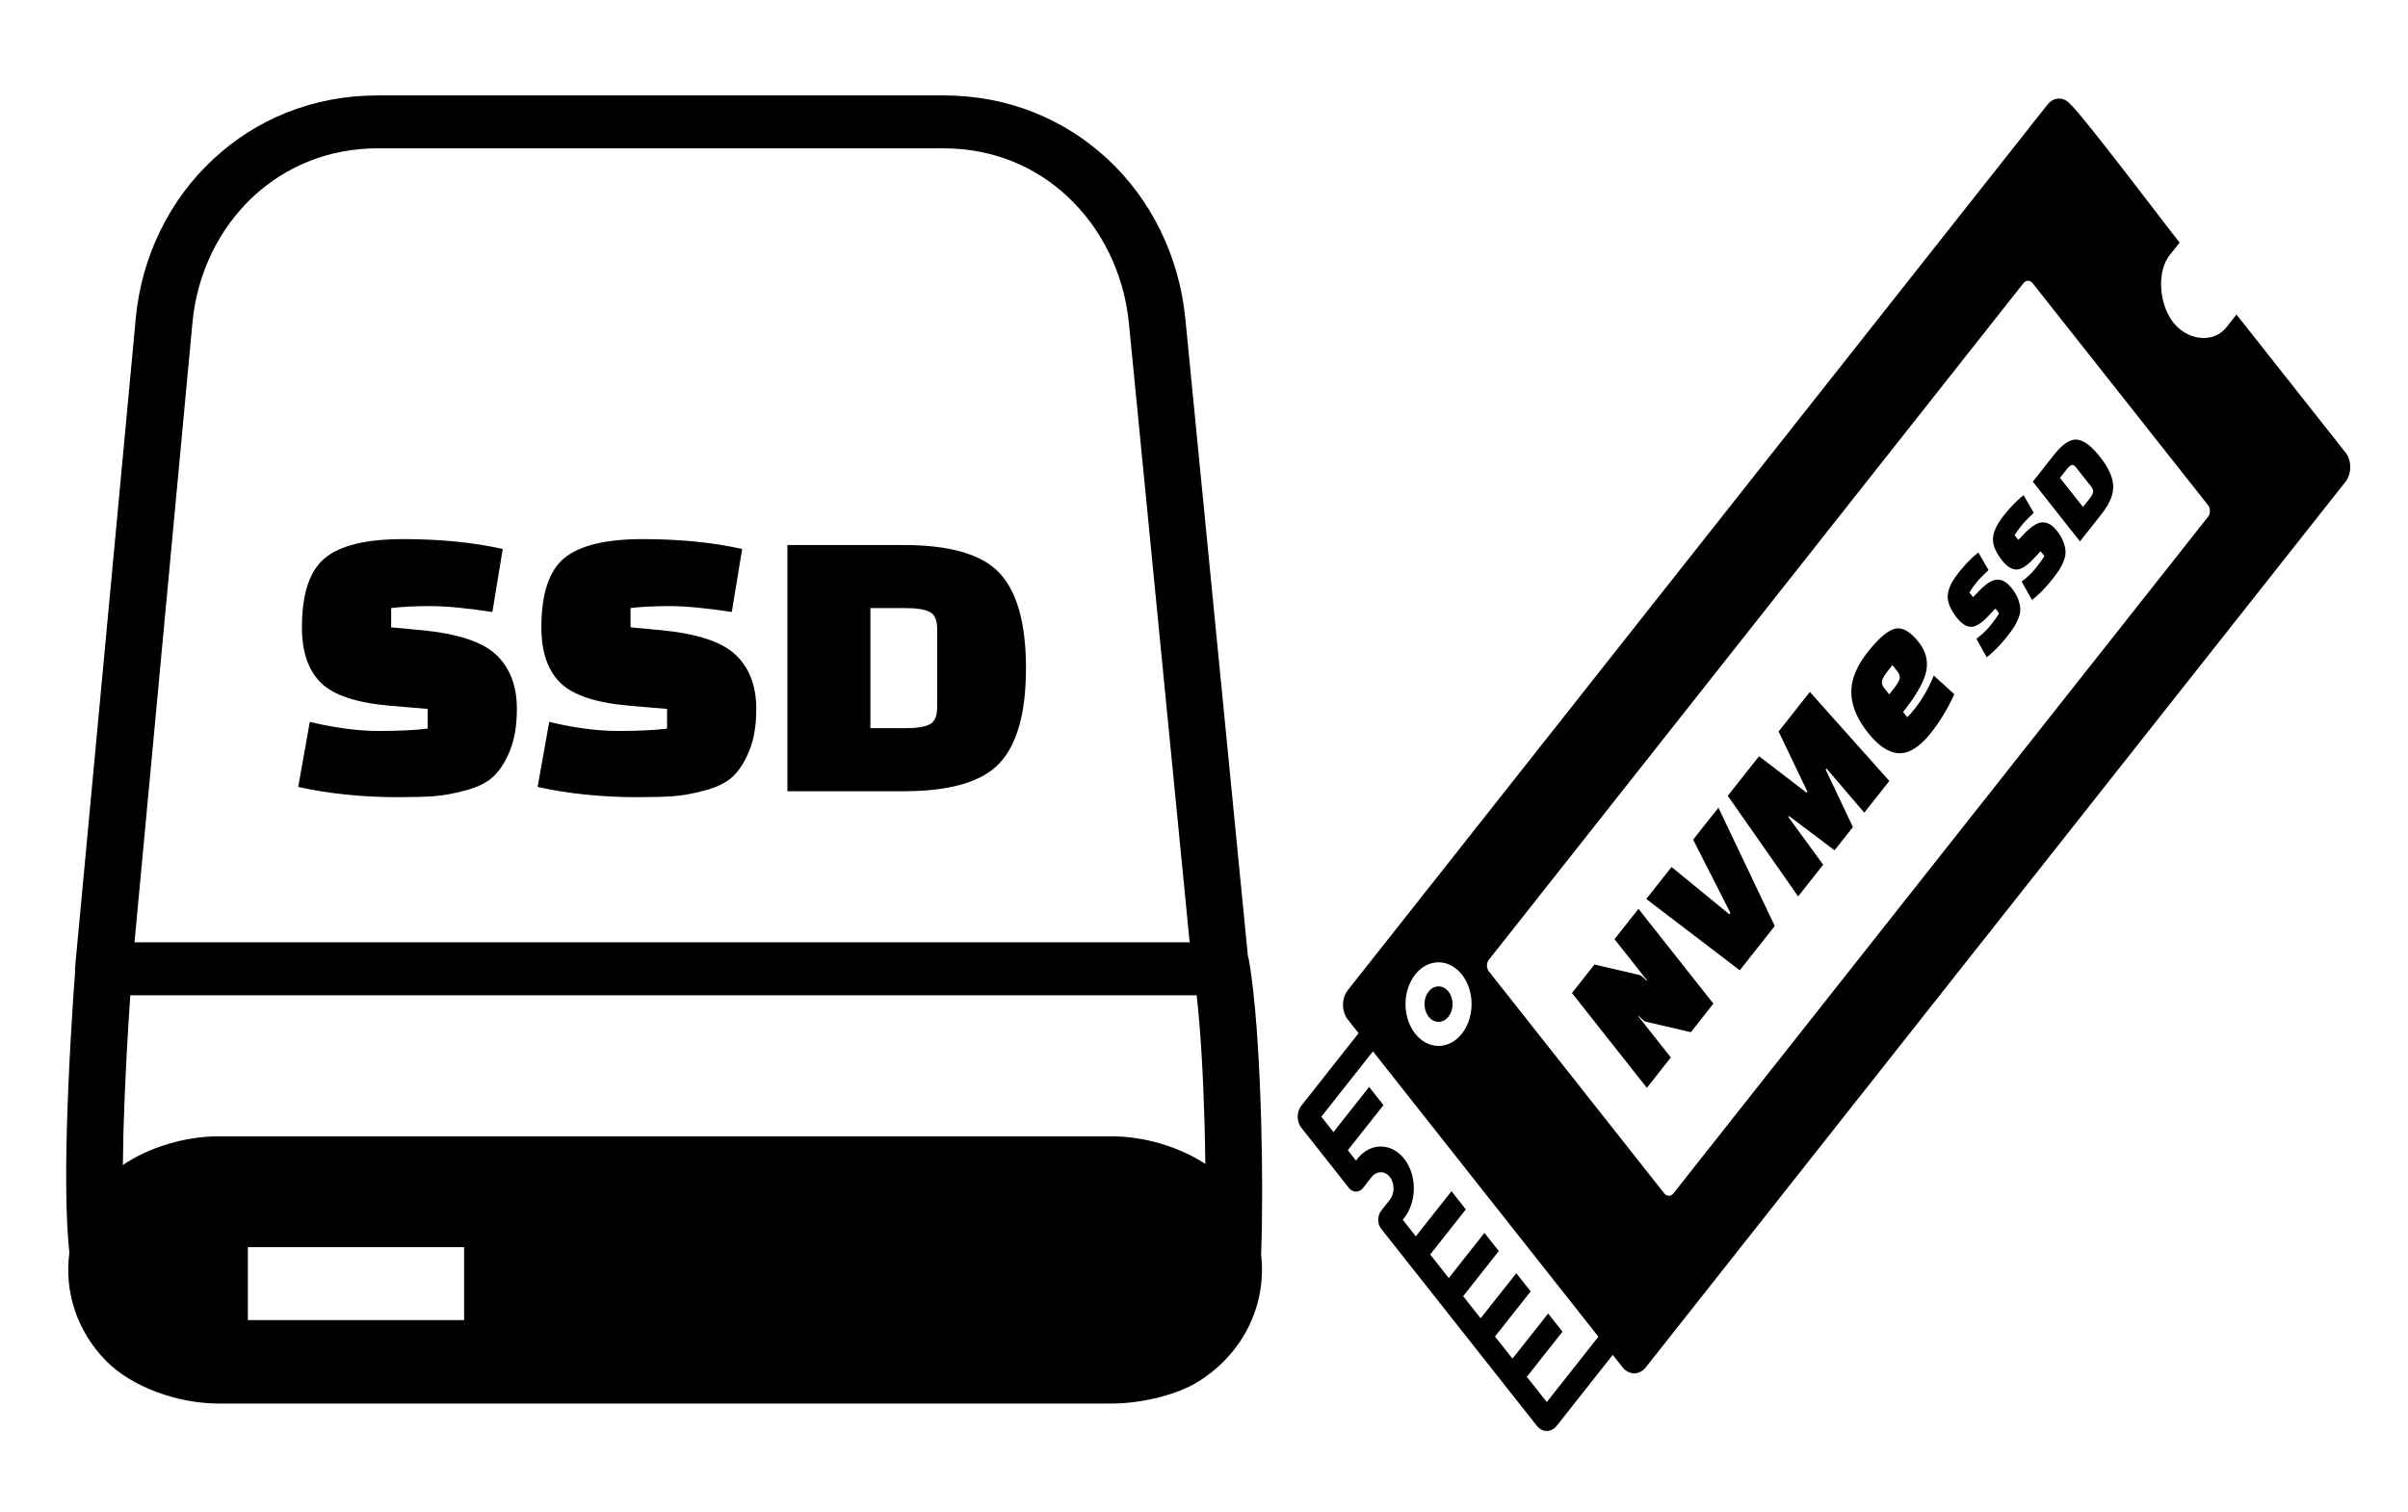
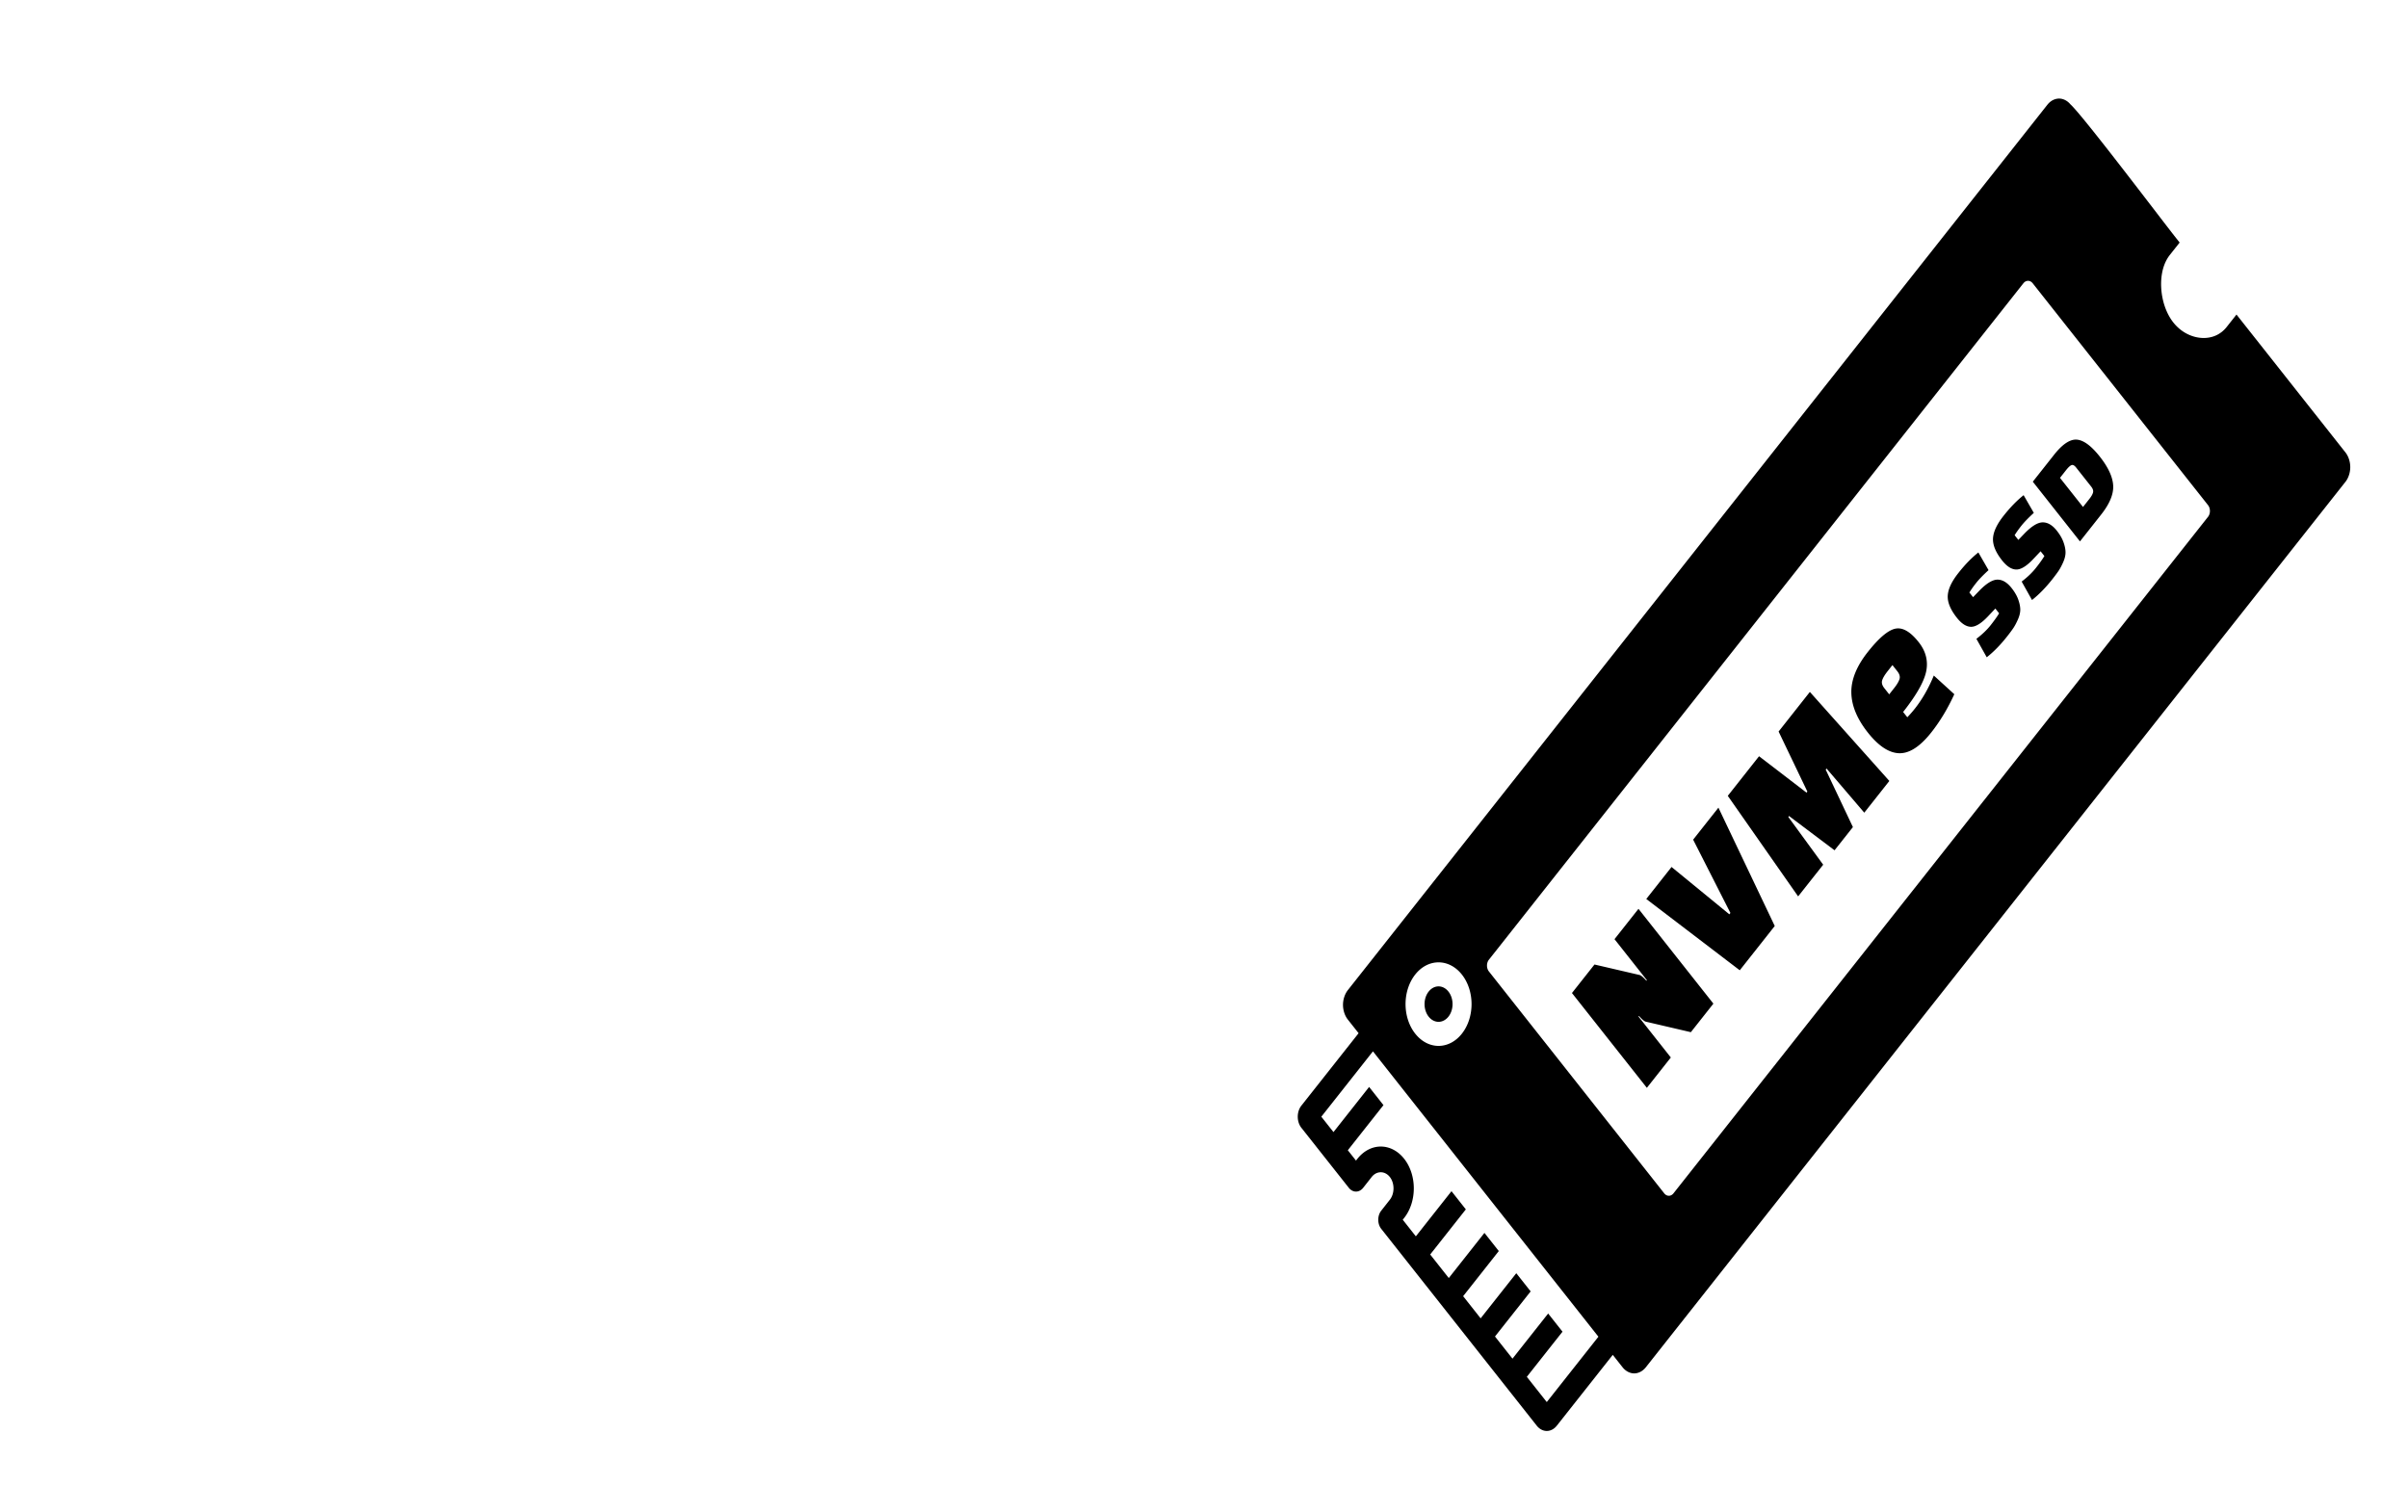
<svg xmlns="http://www.w3.org/2000/svg" xmlns:ns1="http://sodipodi.sourceforge.net/DTD/sodipodi-0.dtd" xmlns:ns2="http://www.inkscape.org/namespaces/inkscape" shape-rendering="geometricPrecision" text-rendering="geometricPrecision" image-rendering="optimizeQuality" fill-rule="evenodd" clip-rule="evenodd" viewBox="0 0 60 37.687" version="1.1" id="svg4" ns1:docname="ssd.svg" width="60" height="37.687" ns2:version="1.2.2 (b0a8486541, 2022-12-01)">
  <defs id="defs8" />
  <ns1:namedview id="namedview6" pagecolor="#ffffff" bordercolor="#000000" borderopacity="0.25" ns2:showpageshadow="2" ns2:pageopacity="0.0" ns2:pagecheckerboard="0" ns2:deskcolor="#d1d1d1" showgrid="false" ns2:zoom="6.5864174" ns2:cx="36.970023" ns2:cy="5.1621387" ns2:window-width="1916" ns2:window-height="1016" ns2:window-x="0" ns2:window-y="0" ns2:window-maximized="1" ns2:current-layer="svg4" />
  <g id="g355" transform="matrix(0.116,0,0,0.108,1.649,2.378)">
-     <path d="M 32.704,240.182 H 224.604 c 6.881,0 14.427,2.379 20.09,6.372 -0.035,-3.162 -0.098,-6.413 -0.179,-9.669 -0.283,-10.647 -0.837,-21.329 -1.691,-29.25 H 13.774 c -0.514,8.079 -1.178,19.987 -1.466,31.352 -0.064,2.644 -0.11,5.271 -0.133,7.82 5.64,-4.146 13.497,-6.625 20.529,-6.625 z m 223.969,27.418 c 1.195,10.965 -3.429,22.319 -13.301,29.055 -4.797,3.274 -12.602,5.188 -18.768,5.188 H 32.704 c -8.677,0 -18.572,-3.781 -24.097,-9.805 -6.396,-6.972 -9.035,-16.159 -7.921,-24.957 -0.75,-7.502 -0.808,-17.884 -0.543,-28.39 0.358,-14.64 1.276,-29.279 1.778,-36.687 -0.012,-0.159 -0.017,-0.318 -0.017,-0.477 l 0.04,-0.665 L 14.952,51.398 c 1.241,-14.275 7.257,-27.318 16.62,-36.676 l 0.115,-0.112 C 40.763,5.583 52.904,0 66.869,0 H 188.488 c 13.988,0 26.117,5.612 35.175,14.663 h 0.023 c 9.352,9.351 15.373,22.413 16.696,36.711 l 13.44,147.085 c 0.075,0.247 0.133,0.506 0.179,0.771 1.432,8.303 2.303,22.872 2.684,37.359 0.294,11.365 0.277,22.743 -0.011,31.011 z M 49.838,159.564 52.332,144.559 c 5.467,1.396 10.386,2.091 14.75,2.091 4.37,0 7.892,-0.183 10.565,-0.542 v -4.546 l -8.024,-0.73 c -7.245,-0.665 -12.221,-2.438 -14.923,-5.318 -2.708,-2.88 -4.058,-7.137 -4.058,-12.773 0,-7.756 1.651,-13.091 4.947,-16 3.296,-2.909 8.896,-4.364 16.799,-4.364 7.903,0 15.033,0.754 21.389,2.273 l -2.228,14.545 c -5.525,-0.907 -9.953,-1.36 -13.278,-1.36 -3.325,0 -6.148,0.147 -8.469,0.453 v 4.452 l 6.42,0.636 c 7.782,0.789 13.162,2.679 16.13,5.683 2.973,3.003 4.457,7.167 4.457,12.502 0,3.816 -0.502,7.043 -1.518,9.681 -1.004,2.638 -2.211,4.635 -3.608,6.001 -1.397,1.366 -3.371,2.409 -5.923,3.133 -2.557,0.73 -4.797,1.172 -6.731,1.319 -1.928,0.153 -4.497,0.23 -7.707,0.23 -7.724,0 -14.883,-0.789 -21.481,-2.361 z m 51.426,0 2.494,-15.005 c 5.467,1.396 10.386,2.091 14.75,2.091 4.37,0 7.892,-0.183 10.565,-0.542 v -4.546 l -8.024,-0.73 c -7.245,-0.665 -12.221,-2.438 -14.923,-5.318 -2.708,-2.88 -4.058,-7.137 -4.058,-12.773 0,-7.756 1.651,-13.091 4.947,-16 3.296,-2.909 8.896,-4.364 16.799,-4.364 7.903,0 15.033,0.754 21.389,2.273 l -2.228,14.545 c -5.525,-0.907 -9.953,-1.36 -13.278,-1.36 -3.325,0 -6.148,0.147 -8.469,0.453 v 4.452 l 6.42,0.636 c 7.782,0.789 13.162,2.679 16.13,5.683 2.973,3.003 4.457,7.167 4.457,12.502 0,3.816 -0.502,7.043 -1.518,9.681 -1.004,2.638 -2.211,4.635 -3.608,6.001 -1.397,1.366 -3.371,2.409 -5.923,3.133 -2.557,0.73 -4.797,1.172 -6.731,1.319 -1.928,0.153 -4.503,0.23 -7.707,0.23 -7.724,0 -14.889,-0.789 -21.481,-2.361 z m 53.654,0.995 v -56.815 h 24.957 c 10.039,0 16.932,2.179 20.673,6.542 3.747,4.364 5.617,11.654 5.617,21.865 0,10.211 -1.87,17.502 -5.617,21.865 -3.741,4.364 -10.634,6.542 -20.673,6.542 z m 25.222,-42.27 h -7.395 v 27.725 h 7.395 c 2.436,0 4.203,-0.289 5.305,-0.86 1.097,-0.577 1.645,-1.896 1.645,-3.957 v -18.09 c 0,-2.061 -0.548,-3.38 -1.645,-3.957 -1.103,-0.571 -2.869,-0.86 -5.305,-0.86 z M 188.488,12.208 H 66.869 c -10.57,0 -19.767,4.234 -26.631,11.071 l -0.029,0.029 c -7.355,7.355 -12.094,17.714 -13.087,29.138 L 14.675,195.421 H 241.323 L 228.264,52.469 C 227.208,41.069 222.445,30.687 215.05,23.296 208.221,16.448 199.053,12.208 188.488,12.208 Z M 39.025,265.763 h 46.45 v 16.824 H 39.025 Z" id="path2" style="stroke-width:0.583" />
    <path d="m 428.077,0.727 c 0.45,0 0.905,0.126 1.338,0.366 0.393,0.222 0.759,0.534 1.077,0.943 1.991,1.909 11.657,15.441 17.91,24.182 2.084,2.924 3.775,5.289 4.8,6.682 l 0.773,1.045 -2.12,2.882 c -0.658,0.901 -1.135,1.981 -1.44,3.152 -0.331,1.297 -0.464,2.714 -0.411,4.154 0.057,1.543 0.322,3.104 0.777,4.539 0.442,1.381 1.06,2.659 1.841,3.722 0.786,1.063 1.727,1.909 2.738,2.503 1.055,0.618 2.203,0.985 3.338,1.057 1.055,0.072 2.102,-0.108 3.051,-0.558 0.865,-0.414 1.66,-1.057 2.318,-1.951 l 2.12,-2.882 23.399,31.806 c 0.331,0.45 0.587,0.985 0.764,1.567 0.181,0.594 0.274,1.225 0.274,1.837 0,0.612 -0.093,1.237 -0.274,1.831 -0.177,0.582 -0.433,1.123 -0.764,1.567 L 339.313,293.475 c -0.34,0.456 -0.733,0.804 -1.148,1.039 -0.437,0.246 -0.901,0.372 -1.351,0.372 -0.45,0 -0.91,-0.126 -1.351,-0.372 -0.419,-0.24 -0.812,-0.582 -1.148,-1.039 l -2.106,-2.864 -12.02,16.341 a 3.049,4.145 0 0 1 -2.15,1.219 c -0.777,0 -1.559,-0.408 -2.155,-1.213 L 282.47,261.526 a 2.183,2.967 0 0 1 0,-4.178 l 1.846,-2.521 c 0.53,-0.72 0.795,-1.675 0.795,-2.635 0,-0.955 -0.265,-1.915 -0.795,-2.635 a 2.748,3.736 0 0 0 -1.938,-1.081 c -0.711,0 -1.417,0.36 -1.947,1.081 l -1.837,2.509 a 2.177,2.96 0 0 1 -3.082,0 l -10.191,-13.85 a 2.666,3.624 0 0 1 0,-5.115 l 12.293,-16.713 -2.314,-3.146 a 3.531,4.801 0 0 1 -0.764,-1.561 c -0.181,-0.594 -0.274,-1.225 -0.274,-1.837 0,-0.606 0.093,-1.231 0.274,-1.825 0.172,-0.564 0.424,-1.093 0.759,-1.561 L 425.573,2.138 c 0.336,-0.456 0.729,-0.804 1.144,-1.039 a 3.63,4.935 0 0 1 1.36,-0.372 z M 292.661,206.787 a 2.998,4.076 0 0 1 4.252,0 3.006,4.087 0 0 1 0,5.781 3.006,4.087 0 0 1 -4.252,0 3.006,4.087 0 0 1 0,-5.781 z m 36.465,79.635 -48.431,-65.845 -11.088,15.08 2.61,3.548 7.657,-10.416 3.082,4.196 -7.657,10.41 1.757,2.389 0.296,-0.408 c 1.395,-1.891 3.21,-2.834 5.025,-2.834 1.815,0 3.639,0.943 5.021,2.822 1.382,1.879 2.075,4.358 2.075,6.826 0,2.473 -0.693,4.947 -2.075,6.832 l -0.305,0.402 2.817,3.836 7.657,-10.416 3.082,4.196 -7.657,10.41 3.992,5.433 7.661,-10.416 3.082,4.19 -7.657,10.416 3.758,5.109 7.657,-10.41 3.087,4.19 -7.661,10.41 3.758,5.115 7.661,-10.416 3.082,4.19 -7.661,10.416 4.283,5.823 z m 19.857,-70.269 -9.657,-2.419 c -0.322,-0.072 -0.821,-0.51 -1.492,-1.327 l -0.102,0.138 6.95,9.449 -5.149,7 -16.091,-21.876 4.84,-6.58 9.657,2.413 c 0.322,0.072 0.821,0.516 1.492,1.333 l 0.102,-0.138 -6.95,-9.455 5.149,-7 16.091,21.876 z m 63.555,-86.509 -2.221,-4.256 c 1.245,-1.015 2.261,-2.059 3.06,-3.14 0.79,-1.081 1.4,-1.993 1.819,-2.744 l -0.808,-1.105 -1.59,1.813 c -1.44,1.627 -2.658,2.431 -3.665,2.401 -1.007,-0.03 -2.009,-0.726 -3.016,-2.095 -1.382,-1.879 -2.036,-3.584 -1.952,-5.103 0.08,-1.525 0.839,-3.26 2.278,-5.211 1.435,-1.957 2.866,-3.536 4.296,-4.743 l 2.186,4.076 c -1.166,1.147 -2.053,2.131 -2.658,2.954 -0.605,0.822 -1.091,1.561 -1.457,2.209 l 0.795,1.075 1.281,-1.429 c 1.554,-1.735 2.87,-2.605 3.948,-2.617 1.073,-0.006 2.089,0.642 3.038,1.933 0.684,0.925 1.166,1.831 1.453,2.72 0.287,0.888 0.424,1.675 0.415,2.347 -0.013,0.678 -0.185,1.423 -0.521,2.227 -0.336,0.81 -0.662,1.471 -0.989,1.987 -0.327,0.516 -0.777,1.165 -1.36,1.957 -1.409,1.915 -2.848,3.494 -4.332,4.743 z m 9.723,-13.213 -2.221,-4.256 c 1.241,-1.015 2.261,-2.059 3.056,-3.146 0.795,-1.075 1.404,-1.993 1.824,-2.744 l -0.812,-1.099 -1.59,1.807 c -1.435,1.633 -2.658,2.431 -3.661,2.401 -1.007,-0.03 -2.014,-0.726 -3.02,-2.095 -1.382,-1.879 -2.031,-3.578 -1.952,-5.103 0.08,-1.519 0.839,-3.26 2.279,-5.211 1.44,-1.957 2.87,-3.536 4.296,-4.743 l 2.19,4.082 c -1.166,1.147 -2.053,2.131 -2.658,2.948 -0.605,0.828 -1.095,1.561 -1.462,2.209 l 0.795,1.081 1.281,-1.435 c 1.559,-1.735 2.875,-2.605 3.952,-2.611 1.073,-0.006 2.089,0.636 3.038,1.927 0.68,0.931 1.166,1.831 1.453,2.726 0.287,0.888 0.424,1.669 0.411,2.347 -0.009,0.672 -0.181,1.417 -0.517,2.227 -0.336,0.804 -0.667,1.471 -0.989,1.981 -0.327,0.516 -0.782,1.171 -1.364,1.963 -1.404,1.909 -2.848,3.488 -4.327,4.743 z m 10.302,-13.526 -10.13,-13.778 4.539,-6.171 c 1.824,-2.491 3.471,-3.662 4.928,-3.53 1.457,0.132 3.1,1.435 4.919,3.908 1.824,2.479 2.782,4.713 2.879,6.694 0.102,1.987 -0.764,4.22 -2.592,6.7 z m -2.95,-16.491 -1.342,1.831 4.946,6.718 1.342,-1.825 c 0.446,-0.6 0.715,-1.111 0.812,-1.519 0.097,-0.414 -0.035,-0.87 -0.406,-1.369 l -3.228,-4.388 c -0.367,-0.498 -0.702,-0.684 -1.002,-0.552 -0.305,0.132 -0.676,0.504 -1.122,1.105 z m -80.14,85.314 5.431,-7.384 12.099,27.303 -7.516,10.224 -20.083,-16.455 5.431,-7.384 12.413,10.92 0.23,-0.312 z m 27.934,5.781 -5.383,7.312 -15.11,-23.203 6.716,-9.137 10.196,8.399 0.181,-0.246 -6.178,-13.856 6.716,-9.137 17.071,20.544 -5.383,7.318 -8.107,-10.188 -0.181,0.246 5.846,13.267 -3.943,5.355 -9.781,-7.912 -0.155,0.21 z m 17.168,-35.246 0.901,1.225 c 0.565,-0.63 1.108,-1.297 1.625,-1.999 1.594,-2.167 2.95,-4.713 4.067,-7.63 l 4.402,4.31 c -1.409,3.308 -3.056,6.25 -4.946,8.819 -2.402,3.266 -4.703,4.863 -6.897,4.797 -2.199,-0.072 -4.447,-1.669 -6.747,-4.797 -2.301,-3.128 -3.475,-6.183 -3.528,-9.173 -0.049,-2.984 1.122,-6.105 3.515,-9.359 2.393,-3.26 4.376,-5.061 5.935,-5.409 1.563,-0.354 3.237,0.69 5.021,3.116 1.51,2.053 2.049,4.268 1.621,6.652 -0.428,2.377 -2.084,5.529 -4.968,9.449 z m -4.04,-5.499 1.055,1.435 1.055,-1.435 c 0.618,-0.84 1.002,-1.537 1.157,-2.095 0.155,-0.558 0,-1.159 -0.464,-1.789 l -1.055,-1.435 -1.055,1.435 c -0.618,0.84 -1.002,1.543 -1.157,2.101 -0.155,0.558 0,1.159 0.464,1.783 z M 305.603,199.433 420.416,43.339 a 1.413,1.92 0 0 1 1.991,0 l 37.661,51.197 a 1.413,1.92 0 0 1 0,2.708 L 345.252,253.337 a 1.404,1.909 0 0 1 -1.991,0 l -37.657,-51.197 a 1.413,1.92 0 0 1 0,-2.708 z m -10.814,0.606 c -1.819,0 -3.634,0.937 -5.016,2.816 -1.382,1.885 -2.075,4.352 -2.075,6.82 0,2.467 0.693,4.935 2.075,6.814 1.387,1.885 3.201,2.828 5.016,2.828 1.815,0 3.63,-0.943 5.012,-2.822 1.382,-1.885 2.075,-4.352 2.075,-6.82 0,-2.461 -0.693,-4.935 -2.075,-6.814 a 7.083,9.629 0 0 0 -5.012,-2.822 z" id="path114" style="stroke-width:0.515" />
  </g>
</svg>